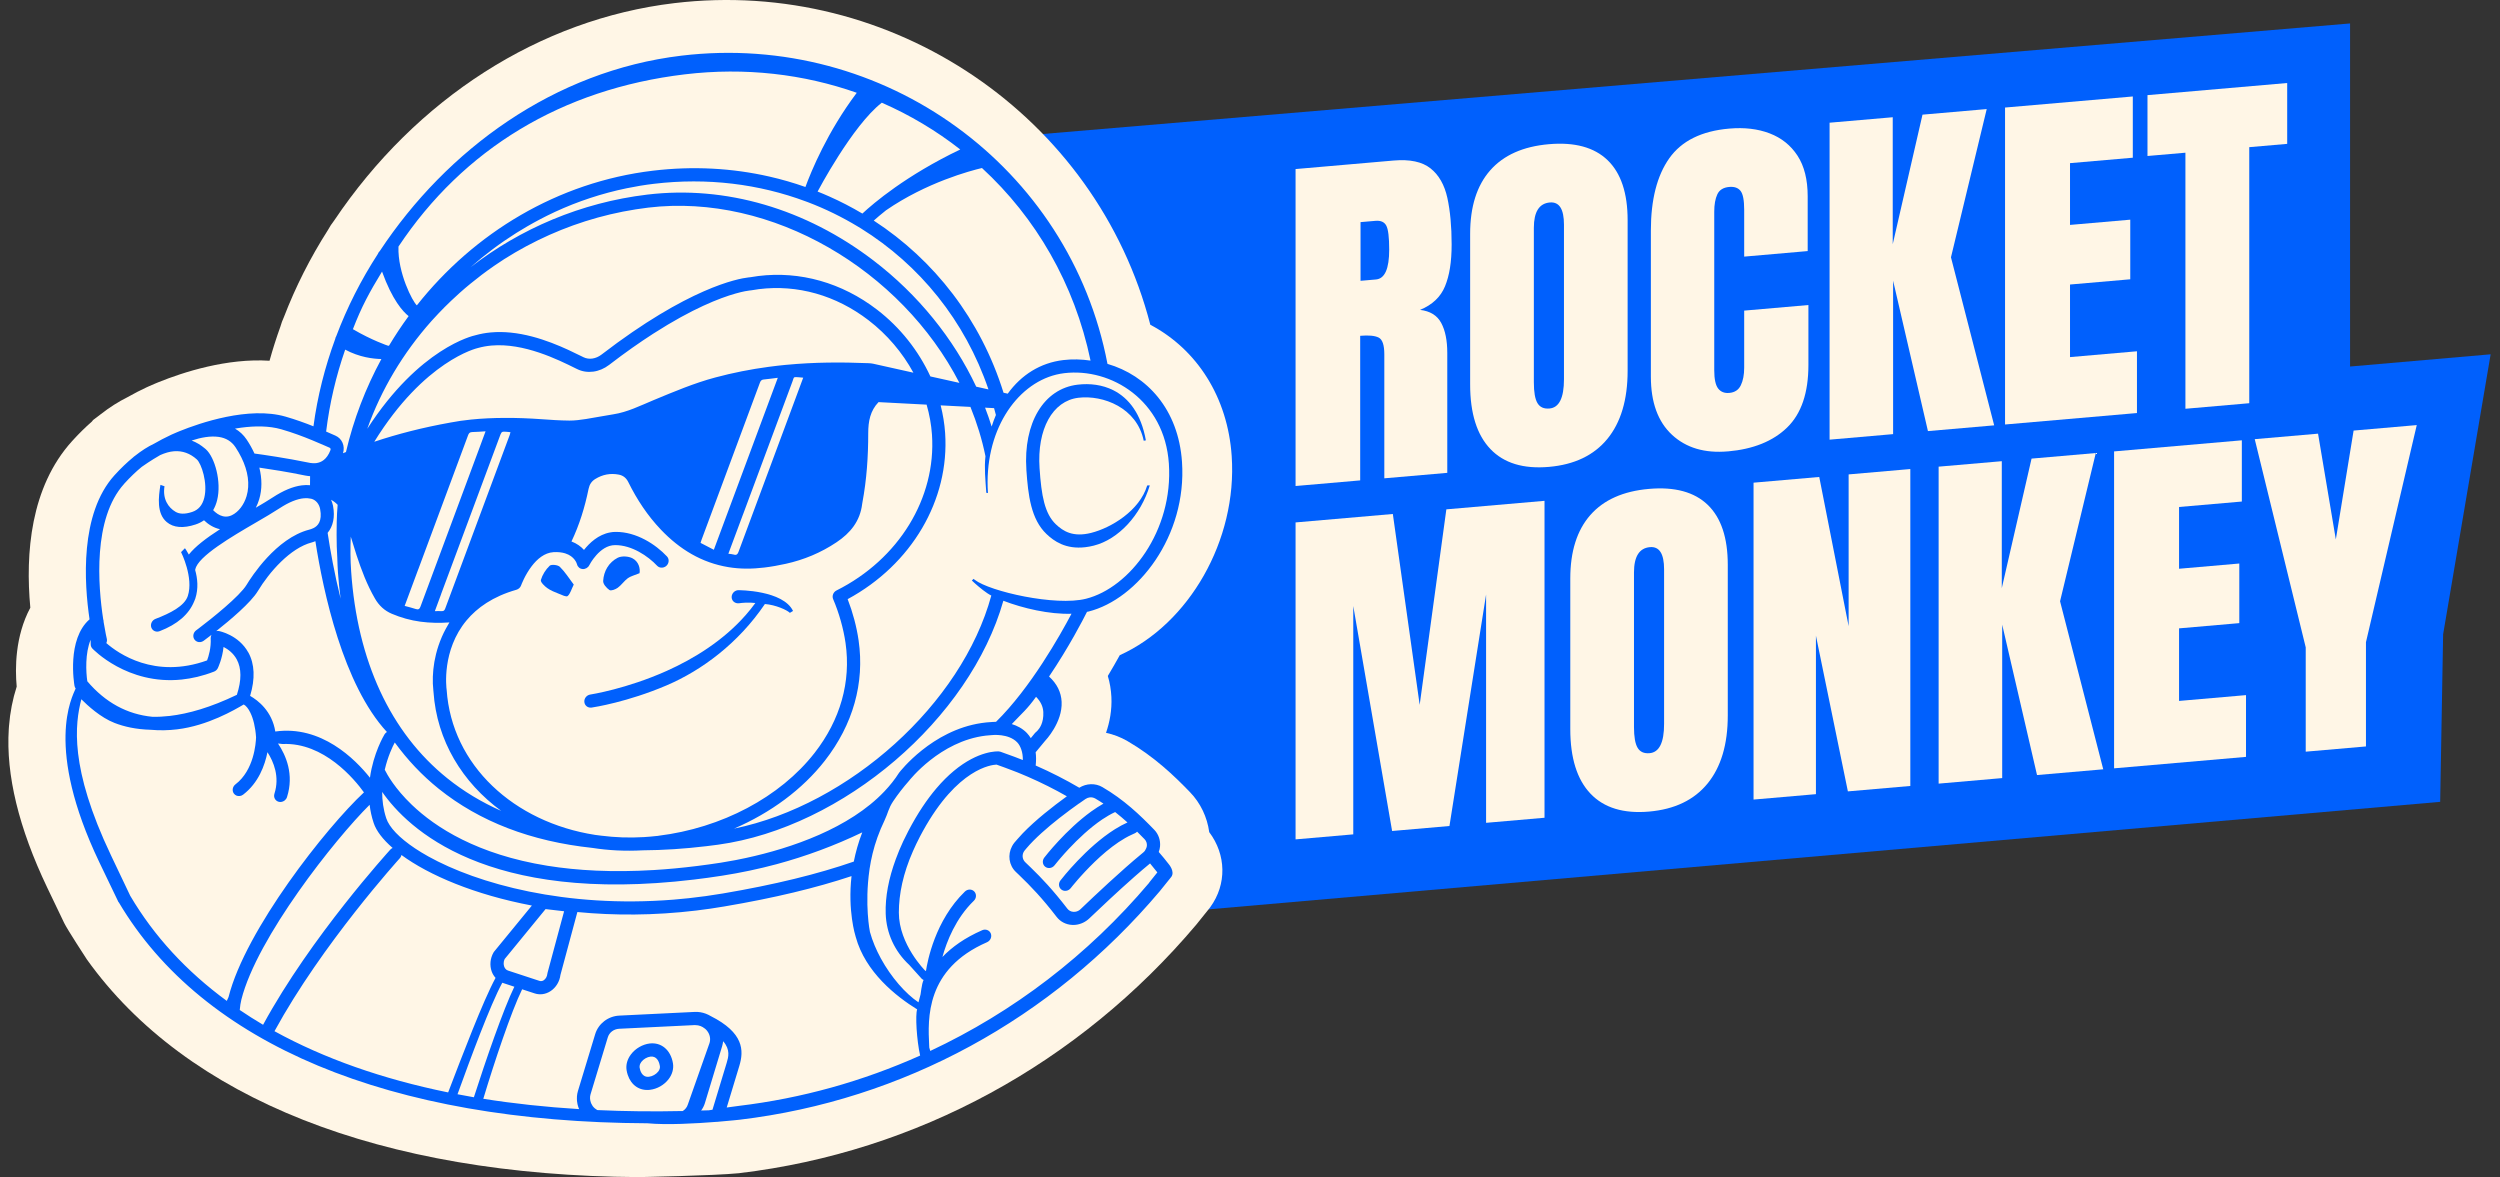
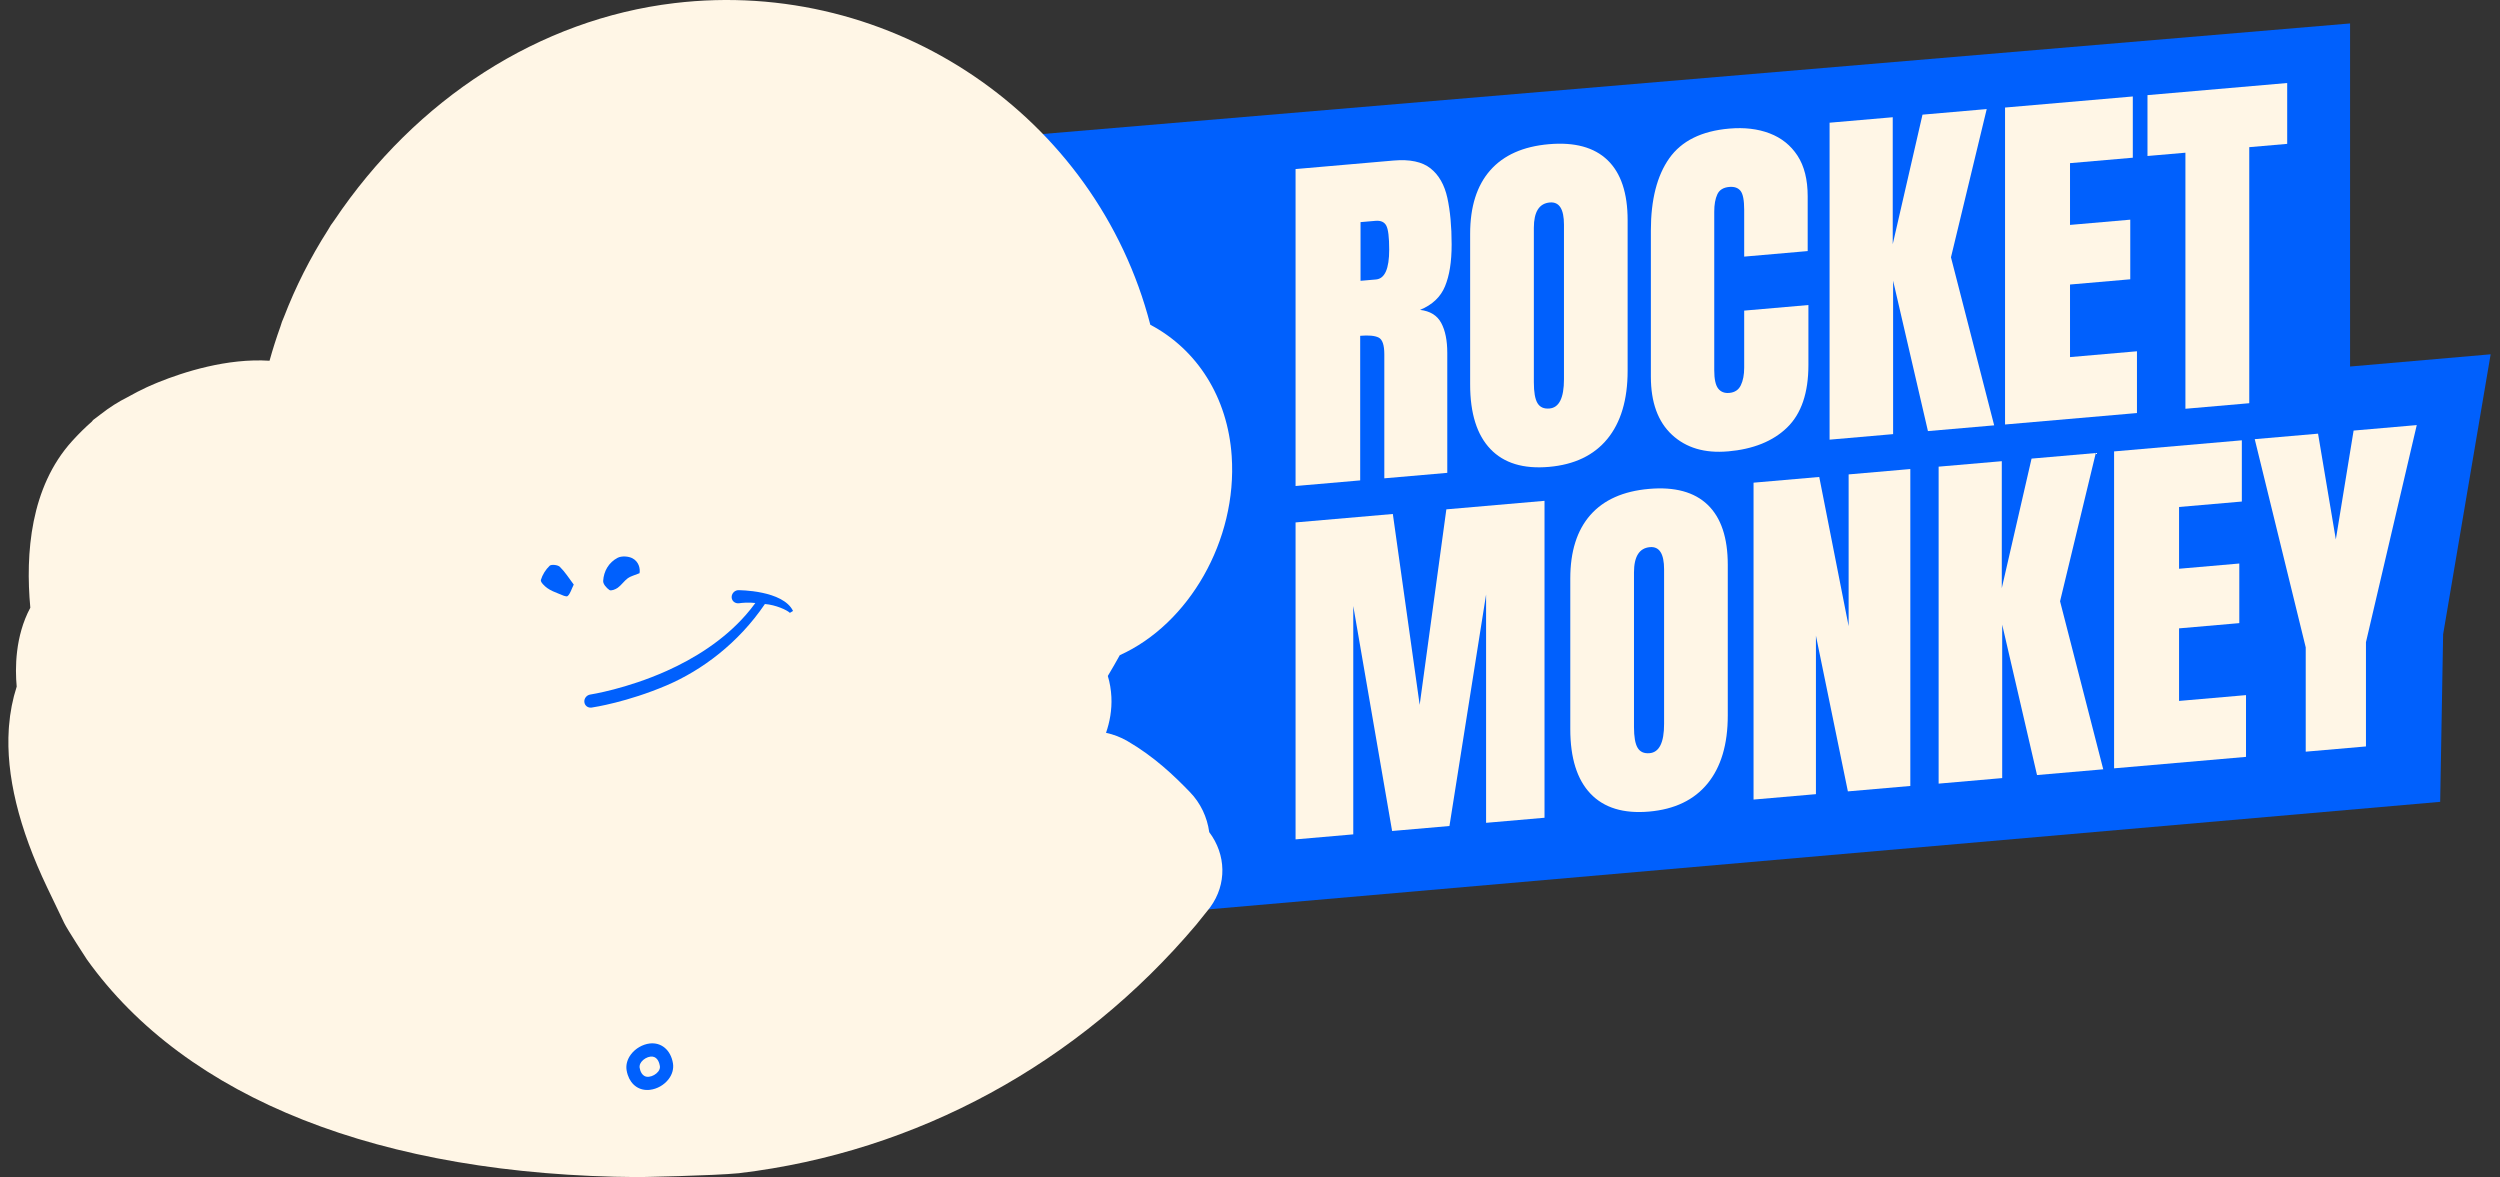
<svg xmlns="http://www.w3.org/2000/svg" fill="none" viewBox="0 0 172 81" height="81" width="172">
  <rect x="0" y="0" width="172" height="81" fill="#333333" stroke="none" />
  <path fill="#0060FD" d="M61.188 64.481L167.885 55.166L168.087 43.641L171.356 24.376L161.685 25.217V1.613L61.188 10.111V64.481Z" />
  <path fill="#FFF6E6" d="M89.135 33.435V11.631L95.876 11.045C97 10.948 97.849 11.128 98.424 11.587C98.998 12.044 99.382 12.722 99.579 13.618C99.773 14.514 99.873 15.578 99.873 16.808C99.873 18.038 99.72 18.96 99.417 19.697C99.114 20.433 98.541 20.975 97.7 21.32C98.391 21.401 98.875 21.698 99.154 22.216C99.434 22.732 99.573 23.421 99.573 24.28V32.532L95.241 32.908V24.372C95.241 23.737 95.111 23.353 94.848 23.223C94.585 23.092 94.163 23.054 93.581 23.103V33.051L89.137 33.437L89.135 33.435ZM93.605 19.32L94.666 19.228C95.274 19.175 95.577 18.492 95.577 17.179C95.577 16.329 95.511 15.776 95.377 15.524C95.243 15.271 94.993 15.161 94.628 15.194L93.605 15.282V19.32Z" />
  <path fill="#FFF6E6" d="M106.563 32.122C104.807 32.274 103.465 31.865 102.538 30.891C101.61 29.918 101.146 28.438 101.146 26.447V16.09C101.146 14.224 101.605 12.768 102.525 11.721C103.445 10.674 104.791 10.075 106.563 9.921C108.335 9.767 109.681 10.134 110.601 11.019C111.521 11.906 111.981 13.282 111.981 15.149V25.507C111.981 27.498 111.516 29.059 110.589 30.194C109.661 31.327 108.319 31.969 106.563 32.122ZM106.602 28.105C107.266 28.049 107.601 27.378 107.601 26.098V15.456C107.601 14.382 107.276 13.873 106.627 13.93C105.895 13.994 105.529 14.575 105.529 15.673V26.302C105.529 26.98 105.612 27.457 105.779 27.736C105.946 28.016 106.22 28.139 106.603 28.105H106.602Z" />
  <path fill="#FFF6E6" d="M118.873 31.055C117.282 31.193 116.004 30.813 115.035 29.915C114.065 29.017 113.58 27.683 113.58 25.915V15.855C113.58 13.741 114.002 12.085 114.847 10.889C115.692 9.694 117.068 9.012 118.974 8.847C120.015 8.757 120.941 8.865 121.752 9.176C122.564 9.486 123.203 9.997 123.67 10.713C124.136 11.427 124.369 12.36 124.369 13.508V17.274L120 17.655V14.434C120 13.781 119.918 13.348 119.751 13.135C119.583 12.922 119.326 12.832 118.976 12.861C118.568 12.896 118.292 13.067 118.151 13.372C118.01 13.677 117.94 14.073 117.94 14.562V25.476C117.94 26.078 118.03 26.497 118.208 26.729C118.386 26.96 118.643 27.063 118.976 27.033C119.35 27 119.615 26.826 119.769 26.506C119.923 26.187 120 25.785 120 25.298V21.37L124.419 20.986V25.113C124.419 27.028 123.932 28.46 122.959 29.408C121.986 30.356 120.625 30.905 118.876 31.057L118.873 31.055Z" />
  <path fill="#FFF6E6" d="M125.875 30.247V8.442L130.22 8.066V16.8L132.268 7.888L136.686 7.504L134.227 17.704L137.199 29.264L132.642 29.659L130.246 19.312V29.868L125.877 30.248L125.875 30.247Z" />
  <path fill="#FFF6E6" d="M137.947 29.203V7.399L146.737 6.637V10.85L142.417 11.224V15.474L146.562 15.114V19.215L142.417 19.575V24.568L147.023 24.168V28.417L137.947 29.205V29.203Z" />
  <path fill="#FFF6E6" d="M150.357 28.123V10.506L147.747 10.732V6.545L157.359 5.711V9.898L154.749 10.124V27.741L150.355 28.123H150.357Z" />
  <path fill="#FFF6E6" d="M89.135 57.747V35.943L95.827 35.362L97.674 48.495L99.509 35.043L106.263 34.457V56.261L102.243 56.61V40.901L99.722 56.829L95.777 57.172L93.105 41.694V57.404L89.135 57.749V57.747Z" />
  <path fill="#FFF6E6" d="M113.454 55.837C111.698 55.989 110.356 55.58 109.428 54.606C108.501 53.633 108.036 52.153 108.036 50.162V39.804C108.036 37.939 108.495 36.482 109.415 35.435C110.335 34.389 111.681 33.79 113.454 33.636C115.226 33.481 116.572 33.849 117.492 34.734C118.412 35.621 118.871 36.996 118.871 38.864V49.222C118.871 51.212 118.407 52.773 117.479 53.908C116.552 55.041 115.209 55.684 113.454 55.837ZM113.49 51.819C114.155 51.762 114.489 51.091 114.489 49.811V39.169C114.489 38.095 114.164 37.586 113.516 37.643C112.783 37.707 112.418 38.288 112.418 39.386V50.015C112.418 50.693 112.501 51.17 112.668 51.449C112.835 51.729 113.108 51.852 113.492 51.819H113.49Z" />
  <path fill="#FFF6E6" d="M120.644 55.012V33.208L125.164 32.815L127.186 43.083V32.639L131.43 32.27V54.074L127.134 54.447L124.936 43.734V54.638L120.643 55.01L120.644 55.012Z" />
  <path fill="#FFF6E6" d="M133.378 53.911V32.106L137.723 31.73V40.464L139.771 31.552L144.191 31.168L141.732 41.368L144.703 52.928L140.147 53.323L137.751 42.976V53.532L133.382 53.913L133.378 53.911Z" />
  <path fill="#FFF6E6" d="M145.449 52.861V31.057L154.238 30.293V34.506L149.919 34.88V39.13L154.064 38.77V42.871L149.919 43.231V48.224L154.525 47.824V52.073L145.449 52.861Z" />
  <path fill="#FFF6E6" d="M158.634 51.713V44.54L155.126 30.214L159.482 29.836L160.705 37.114L161.928 29.623L166.273 29.246L162.778 44.182V51.355L158.634 51.715V51.713Z" />
  <path fill="#FFF6E6" d="M50.862 80.715C49.077 80.891 43.933 80.985 43.933 80.985C26.177 80.878 12.82 75.584 5.977 66.009C5.977 66.009 4.633 63.954 4.416 63.502C4.033 62.709 3.645 61.895 3.252 61.074C1.287 56.959 0.404 53.308 0.604 50.164C0.604 50.164 0.615 49.997 0.619 49.956C0.694 49.003 0.872 48.096 1.149 47.238C1.035 46.008 1.03 43.78 2.086 41.81C1.741 38.082 2.093 33.518 4.953 30.356C5.393 29.867 5.853 29.414 6.323 29.002L6.403 28.899L6.908 28.516C7.524 28.034 8.148 27.634 8.771 27.327C9.219 27.074 9.669 26.841 10.109 26.637L10.119 26.633L10.253 26.573C10.306 26.549 10.449 26.484 10.642 26.404L10.894 26.299C12.611 25.605 15.61 24.631 18.544 24.819C18.763 24.031 19.012 23.247 19.292 22.47C19.354 22.246 19.435 22.029 19.532 21.818C20.331 19.737 21.349 17.726 22.559 15.831C22.684 15.6 22.829 15.379 22.99 15.174C28.634 6.768 37.148 1.319 46.389 0.216C61.424 -1.582 75.441 8.035 79.142 22.343C82.378 24.053 84.468 27.353 84.741 31.377C85.136 37.18 81.786 42.937 77.041 45.077C76.808 45.499 76.53 45.984 76.218 46.507C76.358 46.97 76.44 47.455 76.464 47.956C76.507 48.854 76.347 49.686 76.095 50.419C76.608 50.527 77.103 50.717 77.566 50.985C79.406 52.055 80.778 53.365 81.876 54.505C82.598 55.254 83.055 56.217 83.195 57.251C84.367 58.804 84.409 60.835 83.274 62.402L83.154 62.558L82.297 63.625C74.22 73.186 63.064 79.255 50.886 80.71M73.912 38.55C73.912 38.55 73.897 38.554 73.891 38.556C73.899 38.556 73.904 38.552 73.912 38.55Z" />
-   <path fill="#0060FD" d="M70.614 32.319C70.734 34.069 70.928 35.726 72.003 36.745C72.51 37.226 73.318 37.808 74.673 37.647C74.857 37.625 75.051 37.59 75.255 37.538C76.941 37.114 78.489 35.449 79.106 33.394L78.928 33.399C78.405 35.14 76.445 36.315 75.077 36.661C73.817 36.98 73.141 36.543 72.647 36.075C71.874 35.342 71.648 34.104 71.522 32.215C71.34 29.528 72.414 27.579 74.195 27.366C75.885 27.164 78.225 28.044 78.688 30.323L78.836 30.296C78.509 28.466 77.661 27.385 76.596 26.848C75.847 26.472 74.993 26.364 74.135 26.466C71.812 26.744 70.396 29.098 70.616 32.323L70.614 32.319Z" />
  <path fill="#0060FD" d="M44.716 74.98C45.212 74.921 45.691 74.648 45.998 74.249C46.251 73.921 46.358 73.535 46.301 73.166C46.227 72.698 46.022 72.327 45.733 72.086C45.454 71.855 45.098 71.745 44.698 71.792C44.213 71.851 43.723 72.132 43.418 72.531C43.161 72.865 43.05 73.254 43.109 73.627C43.128 73.744 43.155 73.853 43.19 73.957C43.423 74.663 44.005 75.065 44.718 74.98H44.716ZM44.004 73.357C44.011 73.237 44.07 73.131 44.125 73.059C44.273 72.865 44.523 72.722 44.757 72.694C44.81 72.688 44.856 72.69 44.902 72.696C45.263 72.745 45.372 73.159 45.401 73.351C45.419 73.473 45.381 73.597 45.287 73.721C45.14 73.91 44.892 74.051 44.654 74.08C44.167 74.139 44.037 73.653 44.004 73.441C44 73.414 44.002 73.386 44.004 73.359V73.357Z" />
  <path fill="#0060FD" d="M52.623 41.556C53.374 41.617 54.136 41.964 54.344 42.164L54.561 42.034C53.876 40.611 50.846 40.596 50.754 40.607C50.504 40.64 50.319 40.868 50.339 41.117C50.359 41.365 50.581 41.527 50.827 41.507C51.055 41.472 51.503 41.431 51.968 41.487C51.766 41.766 51.553 42.032 51.328 42.289C49.777 44.069 47.74 45.321 45.871 46.157C43.096 47.4 40.657 47.776 40.613 47.784C40.363 47.821 40.179 48.05 40.203 48.298C40.227 48.542 40.44 48.711 40.686 48.682C40.69 48.682 40.694 48.682 40.699 48.682C40.877 48.656 43.167 48.303 45.858 47.156C48.291 46.118 50.798 44.252 52.623 41.56V41.556Z" />
  <path fill="#0060FD" d="M41.933 40.595C42.039 40.667 42.346 40.553 42.502 40.437C42.755 40.253 42.939 39.971 43.191 39.783C43.38 39.644 43.63 39.589 44.001 39.436C44.059 39.102 43.942 38.634 43.508 38.408C43.235 38.266 42.765 38.235 42.491 38.378C41.883 38.696 41.536 39.295 41.498 39.967C41.485 40.184 41.729 40.455 41.931 40.595H41.933Z" />
  <path fill="#0060FD" d="M37.812 38.929C37.54 39.185 37.318 39.546 37.213 39.899C37.171 40.044 37.454 40.318 37.647 40.457C37.887 40.632 38.181 40.742 38.462 40.856C38.657 40.935 38.963 41.087 39.053 41.008C39.235 40.852 39.305 40.56 39.474 40.219C39.153 39.794 38.879 39.352 38.517 38.997C38.377 38.861 37.931 38.814 37.812 38.926V38.929Z" />
-   <path fill="#0060FD" d="M79.722 58.614C79.767 58.491 79.8 58.365 79.811 58.234C79.849 57.808 79.704 57.391 79.416 57.092C78.433 56.073 77.319 55.01 75.844 54.152C75.359 53.869 74.744 53.891 74.255 54.196C73.313 53.643 72.312 53.131 71.255 52.668C71.29 52.339 71.29 52.034 71.253 51.755C71.462 51.505 71.671 51.254 71.881 50.997C71.93 50.945 73.106 49.708 73.04 48.288C73.008 47.621 72.716 47.037 72.175 46.545C73.546 44.514 74.518 42.63 74.786 42.094C74.821 42.086 74.86 42.083 74.893 42.074C78.277 41.221 81.669 36.884 81.322 31.784C81.076 28.148 78.898 25.819 76.195 25.035C73.613 11.5 60.838 2.162 46.887 3.829C38.12 4.878 30.742 10.297 26.131 17.27C26.067 17.325 26.025 17.397 25.995 17.474C24.844 19.248 23.881 21.143 23.134 23.129C23.094 23.189 23.072 23.255 23.062 23.323C22.354 25.253 21.841 27.262 21.566 29.33C20.996 29.104 20.341 28.864 19.645 28.664C17.112 27.935 13.733 29.108 12.369 29.659C12.291 29.69 12.22 29.72 12.156 29.747C12.011 29.808 11.902 29.855 11.834 29.887C11.807 29.9 11.788 29.907 11.775 29.914C11.772 29.916 11.764 29.92 11.763 29.92C11.342 30.114 10.949 30.326 10.6 30.526C10.17 30.728 9.73 31.011 9.278 31.369C9.239 31.396 9.21 31.418 9.201 31.426C9.19 31.433 9.184 31.446 9.175 31.453C8.749 31.802 8.316 32.214 7.873 32.702C5.478 35.35 5.792 40.121 6.161 42.61C4.584 43.98 5.102 47.05 5.126 47.188C5.137 47.254 5.166 47.315 5.205 47.368C4.968 47.945 3.043 51.381 6.826 59.307C7.256 60.207 7.68 61.096 8.101 61.96C8.101 61.96 8.101 61.964 8.103 61.966C8.103 61.966 8.103 61.968 8.104 61.97C8.121 62.003 8.137 62.038 8.154 62.071H8.167C13.959 71.865 26.827 77.205 44.543 77.282C45.882 77.409 47.877 77.297 49.272 77.185C49.307 77.185 49.342 77.183 49.379 77.181C49.39 77.181 49.399 77.181 49.41 77.179C49.417 77.179 49.423 77.174 49.43 77.174C50.293 77.102 50.892 77.036 50.892 77.036C62.096 75.697 72.356 70.118 79.792 61.316L80.588 60.326C80.852 59.961 80.406 59.448 80.406 59.448C80.189 59.167 79.963 58.89 79.722 58.616V58.614ZM74.233 55.285C74.391 55.173 74.533 55.076 74.652 54.993C74.663 54.986 74.676 54.976 74.687 54.969C74.775 54.908 74.873 54.874 74.972 54.861C75.104 54.844 75.238 54.872 75.359 54.941C75.552 55.053 75.736 55.169 75.917 55.289C75.776 55.369 75.635 55.454 75.495 55.544C75.352 55.636 75.212 55.733 75.073 55.832C73.335 57.09 71.921 58.905 71.846 59.004C71.69 59.208 71.721 59.49 71.916 59.636C72.008 59.705 72.12 59.731 72.23 59.718C72.353 59.703 72.47 59.639 72.553 59.533C72.558 59.527 72.658 59.399 72.83 59.193C72.874 59.142 72.922 59.085 72.974 59.024C73.13 58.842 73.326 58.622 73.552 58.381C73.703 58.221 73.866 58.053 74.04 57.88C74.215 57.707 74.4 57.531 74.595 57.356C74.983 57.008 75.403 56.666 75.837 56.374C75.982 56.277 76.127 56.187 76.274 56.102C76.422 56.016 76.573 55.939 76.722 55.869C77.019 56.102 77.3 56.341 77.57 56.585C77.429 56.648 77.289 56.717 77.148 56.793C76.999 56.873 76.85 56.96 76.703 57.052C74.737 58.289 73.041 60.466 72.959 60.574C72.803 60.778 72.834 61.061 73.029 61.206C73.121 61.276 73.233 61.301 73.343 61.288C73.466 61.274 73.583 61.209 73.666 61.103C73.671 61.096 73.853 60.862 74.158 60.513C74.219 60.444 74.285 60.368 74.355 60.291C74.707 59.9 75.172 59.413 75.697 58.938C76.224 58.464 76.812 58.001 77.409 57.66C77.563 57.571 77.717 57.492 77.873 57.423C77.938 57.393 78.002 57.36 78.066 57.334C78.132 57.309 78.185 57.267 78.233 57.219C78.408 57.391 78.578 57.566 78.746 57.737C78.865 57.86 78.922 58.025 78.905 58.199C78.9 58.262 78.876 58.317 78.852 58.374C78.812 58.475 78.755 58.57 78.665 58.642C78.624 58.675 78.578 58.715 78.536 58.75C77.177 59.867 75.335 61.599 74.338 62.554C74.239 62.647 74.12 62.708 73.991 62.728C73.949 62.735 73.905 62.737 73.861 62.735C73.688 62.728 73.535 62.649 73.433 62.515C72.437 61.222 71.664 60.41 70.928 59.696C70.797 59.569 70.669 59.444 70.54 59.323C70.318 59.112 70.294 58.769 70.487 58.524C70.527 58.475 70.572 58.423 70.614 58.372C71.198 57.678 72.068 56.925 72.885 56.282C73.376 55.897 73.85 55.551 74.23 55.283L74.233 55.285ZM71.637 49.871C71.477 50.236 71.242 50.393 71.218 50.418C71.119 50.541 71.018 50.663 70.919 50.784C70.84 50.659 70.753 50.539 70.65 50.431C70.346 50.115 69.973 49.928 69.611 49.816C70.335 49.047 70.662 48.804 71.28 47.941C71.591 48.255 71.76 48.6 71.78 48.991C71.798 49.368 71.73 49.656 71.637 49.871ZM68.528 49.66C68.392 49.66 68.291 49.669 68.246 49.673C68.232 49.673 68.223 49.675 68.221 49.676C67.984 49.687 67.751 49.711 67.523 49.746C64.115 50.253 61.931 53.068 61.854 53.169C61.564 53.628 61.222 54.053 60.842 54.453C58.444 56.98 54.457 58.352 51.324 59.028C51.085 59.077 50.848 59.129 50.607 59.175C50.255 59.242 49.911 59.303 49.592 59.353C49.03 59.439 48.483 59.516 47.946 59.582C46.909 59.711 45.919 59.803 44.975 59.859C42.143 60.03 39.723 59.896 37.658 59.564C32.843 58.789 29.969 56.936 28.335 55.371C27.167 54.253 26.631 53.283 26.471 52.958C26.68 52.042 27.016 51.351 27.16 51.083C28.032 52.279 29.038 53.346 30.182 54.266C33.003 56.532 36.546 57.889 40.762 58.337C41.871 58.51 43.03 58.569 44.22 58.502C45.621 58.493 47.083 58.4 48.609 58.216C48.872 58.185 49.138 58.15 49.403 58.115C58.008 56.934 66.735 49.443 69.031 41.333C70.393 41.855 72.195 42.276 73.719 42.226C72.948 43.688 70.902 47.329 68.526 49.663L68.528 49.66ZM29.457 58.916C29.134 58.736 28.834 58.554 28.561 58.372C27.466 57.643 26.777 56.914 26.574 56.297C26.368 55.676 26.293 55.065 26.294 54.484C28.048 57.008 33.471 62.221 47.737 60.515C48.053 60.477 48.374 60.436 48.697 60.392C49.023 60.348 49.351 60.298 49.685 60.247C50.958 60.049 52.207 59.784 53.43 59.456C55.468 58.906 57.435 58.174 59.323 57.267C59.055 57.964 58.868 58.638 58.741 59.277C56.258 60.137 53.316 60.862 49.728 61.472C48.938 61.606 48.161 61.712 47.397 61.795C47.039 61.834 46.683 61.867 46.33 61.896C38.928 62.489 32.852 60.807 29.455 58.916H29.457ZM38.81 62.695L38.266 64.717L37.673 66.919C37.666 66.943 37.662 66.969 37.658 66.994C37.64 67.181 37.548 67.347 37.412 67.439C37.379 67.461 37.335 67.483 37.286 67.494C37.26 67.499 37.234 67.503 37.205 67.501C37.177 67.501 37.146 67.496 37.115 67.484L36.85 67.398L35.996 67.117L35.319 66.895L34.944 66.772C34.788 66.721 34.715 66.577 34.687 66.496C34.661 66.423 34.65 66.344 34.652 66.267C34.654 66.17 34.676 66.07 34.72 65.982L35.008 65.632L37.535 62.546L37.758 62.572L38.388 62.645L38.81 62.695ZM17.081 44.887C16.42 43.686 15.109 43.423 15.054 43.414C15.024 43.409 14.993 43.407 14.964 43.409C14.934 43.41 14.903 43.416 14.874 43.421C15.825 42.67 17.257 41.464 17.737 40.67C18.524 39.363 19.972 37.701 21.454 37.319C21.542 37.297 21.617 37.264 21.698 37.233C22.24 40.707 23.606 47.1 26.62 50.361C26.557 50.4 26.5 50.45 26.46 50.516C26.412 50.593 25.687 51.816 25.453 53.507C24.423 52.214 22.093 49.886 18.941 50.328C18.715 48.925 17.75 48.185 17.208 47.877C17.564 46.692 17.524 45.686 17.083 44.883L17.081 44.887ZM22.914 34.808C22.884 34.658 22.838 34.517 22.778 34.384C22.952 34.48 23.101 34.595 23.23 34.73C23.196 35.119 23.176 35.51 23.167 35.905C23.162 36.107 23.16 36.309 23.16 36.513C23.16 36.612 23.158 36.711 23.158 36.812C23.158 37.343 23.171 37.873 23.207 38.41C23.207 38.413 23.207 38.417 23.207 38.421C23.207 38.421 23.207 38.424 23.207 38.426C23.215 38.749 23.23 39.073 23.252 39.396C23.294 40.008 23.358 40.602 23.435 41.19C23.004 39.456 22.719 37.84 22.541 36.661C22.917 36.206 23.057 35.571 22.914 34.814V34.808ZM67.773 28.047L68.392 28.08C68.434 28.238 68.478 28.394 68.518 28.552C68.41 28.807 68.313 29.071 68.226 29.347C68.092 28.91 67.938 28.478 67.773 28.047ZM68.002 26.791L67.163 26.603C65.609 23.297 63.167 20.269 60.098 17.924C55.432 14.356 49.906 12.745 44.536 13.388C39.965 13.935 35.794 15.739 32.373 18.387C32.862 17.955 33.368 17.544 33.888 17.153C34.417 16.754 34.964 16.38 35.526 16.025C35.769 15.873 36.015 15.724 36.263 15.581C36.86 15.234 37.473 14.912 38.101 14.618C38.129 14.606 38.156 14.591 38.184 14.578C39.747 13.856 41.399 13.307 43.122 12.951C43.735 12.824 44.358 12.721 44.988 12.646C48.675 12.205 52.231 12.663 55.434 13.856L55.59 13.913C56.791 14.37 57.938 14.932 59.026 15.59L59.233 15.715C63.259 18.218 66.394 22.052 68.006 26.791H68.002ZM33.954 18.317C34.92 17.65 35.941 17.054 37.008 16.532C39.096 15.509 41.363 14.776 43.752 14.402C44.033 14.358 44.314 14.319 44.599 14.284C53.12 13.265 62.019 18.593 66.008 26.342L64.01 25.898C63.194 24.13 61.935 22.528 60.339 21.303C57.922 19.448 55.042 18.635 52.176 18.989C51.985 19.013 51.794 19.043 51.603 19.076C51.577 19.076 51.54 19.081 51.491 19.087C50.756 19.171 47.355 19.805 41.381 24.398C41.188 24.546 40.973 24.636 40.758 24.668C40.544 24.699 40.331 24.668 40.141 24.576L40.031 24.521C38.984 24.003 37.133 23.086 35.148 22.884C34.691 22.838 34.226 22.829 33.761 22.872C33.409 22.904 33.056 22.967 32.707 23.066C32.544 23.101 28.866 23.929 25.268 29.501C26.232 26.789 27.742 24.276 29.674 22.1C29.714 22.054 29.758 22.008 29.8 21.962C30.054 21.683 30.313 21.41 30.579 21.142C30.73 20.989 30.882 20.84 31.038 20.694C31.236 20.504 31.437 20.321 31.642 20.137C31.879 19.926 32.122 19.718 32.37 19.516C32.88 19.098 33.407 18.697 33.954 18.321V18.317ZM57.32 41.219C57.72 42.151 58.032 43.252 58.174 44.242C58.556 46.909 57.819 49.522 56.043 51.801C53.672 54.842 49.651 56.971 45.28 57.503V57.513C45.267 57.513 45.256 57.509 45.243 57.509C44.927 57.547 44.615 57.571 44.303 57.592C43.295 57.654 42.31 57.615 41.361 57.494C41.221 57.476 41.082 57.463 40.944 57.441C35.356 56.569 31.082 52.651 30.73 47.462C30.707 47.309 30.384 44.738 32.1 42.681C32.823 41.815 33.905 41.039 35.53 40.575C35.679 40.533 35.802 40.417 35.853 40.272C35.857 40.259 36.11 39.567 36.584 38.948C36.953 38.467 37.456 38.028 38.081 37.989C38.411 37.969 38.676 38.006 38.887 38.072C39.53 38.274 39.682 38.759 39.699 38.825C39.743 39.007 39.897 39.137 40.084 39.15C40.132 39.154 40.178 39.15 40.224 39.139C40.246 39.133 40.264 39.122 40.286 39.113C40.309 39.104 40.332 39.098 40.353 39.087C40.433 39.041 40.501 38.972 40.544 38.885C40.551 38.871 41.245 37.51 42.308 37.504C43.458 37.492 44.589 38.261 45.21 38.924C45.298 39.018 45.419 39.06 45.542 39.054C45.597 39.053 45.653 39.041 45.704 39.019C45.755 38.999 45.807 38.968 45.851 38.926C46.038 38.749 46.055 38.463 45.889 38.285C45.116 37.459 43.779 36.579 42.347 36.595C42.222 36.595 42.101 36.608 41.983 36.63C41.166 36.775 40.555 37.356 40.178 37.835C39.976 37.607 39.691 37.394 39.317 37.253C39.864 36.109 40.237 34.895 40.494 33.635C40.556 33.332 40.703 33.11 40.951 32.957C41.206 32.799 41.469 32.695 41.741 32.645C42.013 32.596 42.29 32.599 42.575 32.654C42.874 32.713 43.085 32.882 43.228 33.17C43.825 34.377 44.556 35.482 45.473 36.443C46.76 37.793 48.275 38.718 50.121 39.021C50.945 39.157 51.766 39.146 52.587 39.047C53.079 38.988 53.57 38.898 54.062 38.79C55.301 38.516 56.468 38.035 57.551 37.31C58.502 36.674 59.174 35.864 59.318 34.667C59.321 34.639 59.327 34.612 59.332 34.583C59.628 32.998 59.736 31.402 59.734 29.804C59.734 28.989 59.872 28.26 60.443 27.666L63.751 27.839C63.946 28.517 64.072 29.207 64.12 29.901C64.416 34.267 61.839 38.474 57.553 40.623C57.329 40.735 57.226 41.001 57.321 41.223L57.32 41.219ZM51.133 35.359C52.264 32.318 53.393 29.277 54.525 26.236C54.58 26.085 54.593 26.01 54.627 25.975C54.64 25.964 54.653 25.957 54.673 25.951C54.721 25.94 54.798 25.948 54.941 25.955C55.041 25.96 55.138 25.971 55.261 25.984C55.081 26.469 54.91 26.932 54.738 27.395C53.428 30.913 52.119 34.432 50.815 37.953C50.765 38.087 50.712 38.166 50.613 38.173C50.58 38.175 50.541 38.171 50.495 38.156C50.382 38.123 50.26 38.118 50.111 38.097C50.459 37.163 50.795 36.261 51.131 35.359H51.133ZM49.111 37.824C48.795 37.66 48.501 37.508 48.198 37.35C48.224 37.267 48.24 37.207 48.262 37.15C49.603 33.543 50.943 29.936 52.282 26.328C52.334 26.19 52.4 26.122 52.543 26.109C52.697 26.095 52.852 26.076 53.011 26.056C53.171 26.036 53.336 26.014 53.513 25.992C52.038 29.958 50.582 33.874 49.112 37.824H49.111ZM54.117 25.097C53.704 25.136 53.292 25.184 52.881 25.239C51.649 25.404 50.425 25.645 49.212 25.97C47.757 26.359 46.367 26.948 44.971 27.527C44.06 27.905 43.17 28.357 42.189 28.506C41.566 28.599 40.948 28.732 40.323 28.827C40.132 28.857 39.941 28.884 39.748 28.904C39.557 28.924 39.365 28.937 39.174 28.936C38.527 28.93 37.883 28.886 37.24 28.84C36.401 28.779 35.559 28.748 34.746 28.752C33.932 28.754 33.145 28.79 32.406 28.866C31.916 28.915 31.448 28.983 31.009 29.068C29.022 29.424 27.341 29.865 25.751 30.392C29.202 24.807 32.81 23.959 32.876 23.944C33.031 23.9 33.189 23.865 33.345 23.836C33.503 23.808 33.66 23.788 33.82 23.773C36.048 23.582 38.388 24.741 39.59 25.336L39.703 25.391C40.046 25.562 40.43 25.619 40.812 25.569C41.003 25.545 41.192 25.492 41.377 25.415C41.561 25.338 41.741 25.233 41.908 25.105C43.008 24.258 44.018 23.553 44.934 22.963C44.947 22.954 44.964 22.943 44.977 22.936C47.658 21.215 49.54 20.497 50.604 20.196C51.136 20.045 51.469 19.996 51.581 19.985C51.608 19.981 51.623 19.981 51.625 19.981C51.645 19.981 51.665 19.979 51.685 19.974C51.862 19.942 52.038 19.915 52.214 19.893C54.859 19.564 57.516 20.313 59.757 22.034C61.04 23.02 62.091 24.264 62.842 25.641L60.089 25.027L60.076 25.024H60.074C60.03 25.013 59.981 25.005 59.927 25C59.874 24.994 59.815 24.991 59.749 24.987C57.872 24.91 55.995 24.919 54.113 25.099L54.117 25.097ZM28.783 39.155C29.923 36.089 31.066 33.02 32.202 29.951C32.246 29.832 32.298 29.765 32.388 29.74C32.417 29.731 32.452 29.727 32.493 29.725C32.786 29.721 33.08 29.694 33.407 29.674C33.275 30.032 33.157 30.357 33.036 30.68C31.668 34.358 30.3 38.037 28.935 41.717C28.884 41.855 28.831 41.925 28.732 41.925C28.698 41.925 28.66 41.917 28.614 41.903C28.368 41.822 28.116 41.761 27.841 41.686C28.166 40.814 28.473 39.984 28.781 39.154L28.783 39.155ZM30.346 40.878C31.688 37.266 33.032 33.653 34.377 30.043C34.478 29.771 34.504 29.701 34.661 29.698C34.715 29.698 34.781 29.701 34.871 29.709C34.95 29.714 35.027 29.725 35.12 29.734C35.1 29.808 35.091 29.861 35.073 29.913C33.593 33.896 32.109 37.879 30.632 41.864C30.594 41.967 30.546 42.024 30.469 42.04C30.443 42.046 30.414 42.048 30.381 42.046C30.236 42.037 30.089 42.046 29.918 42.046C30.068 41.636 30.208 41.258 30.348 40.882L30.346 40.878ZM25.795 41.177C26.074 41.662 26.451 42.013 26.957 42.228C27.589 42.496 28.243 42.679 28.924 42.771C29.593 42.861 30.258 42.87 30.921 42.823C30.906 42.847 30.895 42.869 30.88 42.892C30.807 43.014 30.737 43.135 30.673 43.256C30.57 43.445 30.478 43.635 30.395 43.825C30.395 43.829 30.392 43.831 30.392 43.835C30.311 44.022 30.239 44.209 30.177 44.395C30.173 44.404 30.171 44.411 30.168 44.42C30.107 44.602 30.054 44.78 30.01 44.959C30.006 44.975 30.002 44.992 29.997 45.008C29.955 45.177 29.92 45.344 29.89 45.51C29.885 45.539 29.881 45.568 29.876 45.598C29.85 45.748 29.83 45.897 29.815 46.044C29.809 46.093 29.808 46.141 29.804 46.189C29.793 46.312 29.784 46.437 29.78 46.554C29.778 46.633 29.78 46.709 29.78 46.784C29.78 46.868 29.778 46.957 29.78 47.037C29.786 47.19 29.797 47.337 29.813 47.474C29.813 47.478 29.813 47.482 29.813 47.484C29.819 47.553 29.824 47.596 29.824 47.597C30.052 50.962 31.813 53.834 34.485 55.79C33.128 55.189 31.888 54.442 30.772 53.544C26.864 50.404 24.576 45.471 24.157 39.282C24.104 38.498 24.1 37.71 24.133 36.92C24.258 37.341 24.388 37.761 24.524 38.176C24.864 39.216 25.251 40.235 25.795 41.177ZM80.418 31.892C80.733 36.518 77.725 40.437 74.716 41.194C72.625 41.723 68.107 40.694 67.069 39.895C67.04 39.872 67.001 39.848 66.978 39.826L66.864 39.941C66.911 39.985 66.983 40.051 67.067 40.129C67.367 40.397 67.852 40.804 68.202 40.975C66.171 48.439 58.42 55.384 50.501 57.009C53.02 55.924 55.209 54.312 56.75 52.336C58.69 49.849 59.494 46.99 59.073 44.07C58.939 43.129 58.673 42.134 58.319 41.221C62.717 38.841 65.338 34.401 65.025 29.791C64.981 29.152 64.877 28.515 64.717 27.889L66.766 27.995C67.211 29.092 67.563 30.225 67.8 31.389C67.71 32.179 67.797 33.02 67.857 33.903L67.971 33.921C67.685 29.705 69.885 26.458 72.667 25.775C72.85 25.731 73.034 25.696 73.222 25.674C76.454 25.288 80.125 27.554 80.418 31.892ZM67.561 11.561C71.257 14.964 73.925 19.511 75.029 24.809C74.406 24.717 73.776 24.699 73.161 24.772C71.576 24.961 70.269 25.788 69.332 27.084L69.043 27.02C67.475 21.983 64.276 17.884 60.115 15.177C60.32 14.993 60.601 14.752 60.954 14.472C63.734 12.552 66.774 11.744 67.563 11.559L67.561 11.561ZM60.666 7.065C62.603 7.912 64.418 8.993 66.065 10.284C62.324 12.077 60.087 13.989 59.332 14.694C58.596 14.258 57.834 13.862 57.046 13.513C56.783 13.395 56.519 13.285 56.251 13.179C56.251 13.179 58.633 8.648 60.666 7.067V7.065ZM27.415 16.964C31.877 10.253 38.657 6.127 47.113 5.115C51.276 4.617 55.298 5.1 58.945 6.384C56.919 9.078 55.81 11.783 55.413 12.865C54.605 12.58 53.777 12.339 52.931 12.147C50.392 11.568 47.695 11.412 44.925 11.743C38.364 12.527 32.621 16.025 28.68 21.008C28.395 20.772 27.352 18.758 27.415 16.978C27.415 16.973 27.415 16.967 27.415 16.962V16.964ZM26.284 18.684C26.987 20.64 27.725 21.445 28.113 21.749C27.63 22.407 27.18 23.088 26.761 23.788C26.737 23.788 26.715 23.779 26.691 23.782H26.688C26.684 23.784 25.586 23.415 24.285 22.651C24.284 22.651 24.282 22.649 24.28 22.647C24.882 21.086 25.417 20.11 26.284 18.684ZM23.747 24.054C24.723 24.581 25.674 24.691 26.239 24.702C25.154 26.701 24.326 28.851 23.802 31.101C23.735 31.126 23.667 31.154 23.599 31.181C23.753 30.684 23.536 30.17 23.072 29.969L22.809 29.854C22.699 29.806 22.572 29.751 22.438 29.692C22.675 27.756 23.117 25.869 23.749 24.054H23.747ZM16.574 29.426C17.533 29.297 18.51 29.292 19.356 29.536C20.13 29.758 20.862 30.035 21.466 30.283C21.799 30.419 22.089 30.546 22.333 30.652C22.357 30.664 22.387 30.676 22.41 30.686L22.678 30.803C22.737 30.829 22.761 30.897 22.737 30.965C22.612 31.297 22.449 31.51 22.274 31.648C22.111 31.776 21.938 31.835 21.777 31.859C21.615 31.883 21.468 31.868 21.356 31.852C21.307 31.844 21.265 31.835 21.231 31.828C19.698 31.512 18.097 31.282 17.507 31.203C17.358 30.88 17.182 30.557 16.967 30.238C16.752 29.918 16.482 29.67 16.168 29.488C16.304 29.466 16.44 29.444 16.578 29.426H16.574ZM17.845 32.173C18.598 32.282 19.823 32.472 21 32.717C21.116 32.741 21.226 32.752 21.334 32.761C21.334 32.968 21.325 33.174 21.329 33.382C21.143 33.363 20.952 33.369 20.752 33.394C20.153 33.473 19.491 33.747 18.767 34.221C18.436 34.438 18.034 34.678 17.601 34.931C17.693 34.748 17.771 34.555 17.832 34.353C18.036 33.672 18.032 32.932 17.843 32.175L17.845 32.173ZM14.145 30.074C14.459 30.028 14.762 30.019 15.044 30.059C15.553 30.133 15.931 30.366 16.201 30.768C16.359 31.005 16.491 31.242 16.609 31.477C17.072 32.414 17.202 33.337 16.965 34.133C16.785 34.733 16.409 35.224 15.955 35.444C15.884 35.479 15.814 35.503 15.746 35.519C15.448 35.589 15.182 35.493 14.973 35.358C14.848 35.277 14.743 35.181 14.664 35.1C14.782 34.897 14.875 34.669 14.938 34.415C15.254 33.143 14.774 31.461 14.168 30.915C14.146 30.895 14.123 30.878 14.101 30.858C13.814 30.614 13.507 30.43 13.184 30.309C13.507 30.203 13.832 30.12 14.146 30.074H14.145ZM8.536 33.291C8.957 32.827 9.362 32.439 9.755 32.118C9.884 32.026 10.365 31.688 11.021 31.31C11.351 31.163 11.669 31.069 11.972 31.046C12.549 31.002 13.076 31.189 13.539 31.606C13.858 31.892 14.304 33.233 14.055 34.245C13.928 34.759 13.652 35.08 13.215 35.224C12.679 35.4 12.325 35.358 12.077 35.212C11.585 34.924 11.173 34.338 11.318 33.455L11.039 33.358C10.898 34.217 10.773 35.33 11.471 35.918C11.935 36.309 12.604 36.366 13.46 36.083C13.673 36.013 13.864 35.914 14.036 35.795C14.306 36.061 14.688 36.314 15.138 36.41C14.183 37.025 13.438 37.593 12.991 38.154C12.854 37.899 12.74 37.739 12.725 37.717L12.457 37.986C12.468 38 13.335 39.75 12.92 41.008C12.692 41.697 11.713 42.191 10.697 42.58C10.459 42.672 10.33 42.935 10.409 43.168C10.475 43.364 10.668 43.477 10.87 43.453C10.907 43.449 10.945 43.44 10.982 43.425C12.205 42.955 13.002 42.263 13.362 41.368C13.386 41.309 13.414 41.253 13.434 41.192C13.663 40.492 13.592 39.794 13.425 39.207C13.428 39.194 13.436 39.183 13.439 39.17C13.603 38.283 15.996 36.889 17.579 35.967C18.194 35.609 18.774 35.271 19.239 34.966C19.399 34.862 19.555 34.768 19.705 34.687C19.856 34.606 20.003 34.537 20.144 34.48C20.427 34.366 20.688 34.298 20.927 34.279C21.084 34.267 21.233 34.276 21.369 34.307C21.393 34.313 21.419 34.314 21.443 34.322C21.736 34.408 21.959 34.674 22.025 35.02C22.184 35.863 21.861 36.19 21.567 36.334C21.454 36.39 21.345 36.421 21.272 36.441C18.996 37.029 17.287 39.703 16.967 40.233C16.495 41.016 14.572 42.555 13.673 43.234C13.608 43.282 13.548 43.328 13.496 43.366C13.291 43.519 13.237 43.803 13.381 44.002C13.474 44.134 13.63 44.195 13.785 44.176C13.864 44.167 13.941 44.138 14.011 44.086C14.08 44.035 14.28 43.886 14.549 43.678C14.514 43.75 14.492 43.827 14.495 43.908C14.532 44.578 14.352 45.162 14.247 45.436C10.637 46.738 8.121 44.949 7.315 44.244C7.355 44.154 7.374 44.055 7.35 43.954C7.346 43.936 7.241 43.489 7.127 42.781V42.744C7.127 42.696 7.115 42.65 7.1 42.606C6.749 40.318 6.374 35.684 8.54 33.29L8.536 33.291ZM6.235 44.015L6.24 44.331C6.24 44.439 6.283 44.54 6.354 44.617C6.382 44.646 8.743 47.14 12.501 46.753C12.848 46.716 13.208 46.655 13.579 46.567C13.95 46.477 14.332 46.36 14.725 46.207C14.839 46.163 14.932 46.079 14.986 45.969C15 45.937 15.292 45.34 15.38 44.509C15.685 44.666 16.051 44.931 16.286 45.363C16.622 45.98 16.624 46.8 16.297 47.803C14.484 48.675 12.958 49.107 11.682 49.256C11.256 49.305 10.859 49.324 10.488 49.316C8.751 49.148 7.249 48.334 6.007 46.872C5.912 46.227 5.851 44.942 6.237 44.013L6.235 44.015ZM15.727 68.592L15.603 68.862C12.837 66.834 10.604 64.419 8.96 61.63C8.536 60.739 8.101 59.821 7.653 58.883C7.647 58.87 7.642 58.859 7.636 58.846C4.755 52.795 5.164 49.799 5.596 48.108C6.018 48.53 6.913 49.366 7.891 49.742C8.529 49.989 9.351 50.183 10.371 50.209C10.991 50.266 11.599 50.249 12.18 50.18C14.303 49.926 16.159 48.826 16.769 48.468C16.93 48.554 17.09 48.753 17.228 49.039C17.421 49.438 17.57 50.011 17.617 50.727C17.604 51.127 17.48 52.986 16.2 53.963C15.996 54.119 15.948 54.403 16.093 54.6C16.189 54.728 16.341 54.785 16.493 54.767C16.574 54.758 16.655 54.727 16.727 54.672C17.79 53.86 18.223 52.646 18.401 51.75C18.829 52.415 19.254 53.441 18.881 54.607C18.804 54.85 18.934 55.098 19.173 55.162C19.23 55.177 19.287 55.18 19.343 55.175C19.523 55.153 19.687 55.026 19.746 54.84C20.243 53.278 19.674 51.967 19.127 51.153L19.441 51.188C22.284 51.061 24.39 53.614 25.04 54.516C22.449 56.929 16.894 63.964 15.726 68.59L15.727 68.592ZM16.495 69.488C16.515 69.237 16.552 68.99 16.607 68.768C17.685 64.497 23.048 57.731 25.43 55.369C25.479 55.779 25.567 56.198 25.709 56.622C25.889 57.164 26.337 57.751 27.013 58.339C26.95 58.368 26.891 58.407 26.844 58.464C26.787 58.532 21.389 64.447 18.1 70.505C17.547 70.18 17.015 69.839 16.495 69.488ZM18.884 70.948C22.153 64.95 27.47 59.092 27.525 59.026C27.576 58.965 27.604 58.895 27.62 58.824C29.51 60.212 32.639 61.551 36.593 62.302L34 65.466C33.984 65.486 33.967 65.51 33.954 65.532C33.723 65.938 33.677 66.414 33.83 66.84C33.89 67.009 33.984 67.154 34.094 67.279C33.224 68.884 31.795 72.65 30.832 75.159C26.289 74.232 22.287 72.819 18.884 70.946V70.948ZM31.477 75.284C32.375 72.805 33.719 69.161 34.557 67.613L35.387 67.887C34.625 69.448 33.407 72.988 32.603 75.492C32.223 75.427 31.85 75.356 31.477 75.284ZM40.791 76.12C40.768 76.087 40.751 76.052 40.731 76.019C40.709 75.98 40.691 75.943 40.669 75.903C40.659 75.879 40.654 75.855 40.645 75.831C40.586 75.657 40.575 75.471 40.628 75.293L41.816 71.372C41.919 71.031 42.228 70.797 42.602 70.779L47.798 70.526C47.816 70.526 47.834 70.529 47.853 70.529C47.976 70.529 48.093 70.553 48.207 70.597C48.257 70.619 48.301 70.643 48.347 70.665C48.462 70.731 48.569 70.816 48.653 70.926C48.843 71.172 48.901 71.473 48.819 71.751L47.324 75.989C47.265 76.182 47.138 76.334 46.973 76.439C44.949 76.483 42.99 76.461 41.093 76.373C40.979 76.307 40.874 76.224 40.791 76.116V76.12ZM48.24 76.404C48.35 76.252 48.44 76.081 48.497 75.894L49.685 71.973C49.718 71.861 49.739 71.747 49.752 71.635C50.264 72.226 50.113 72.731 49.999 73.113L49.019 76.349C48.934 76.362 48.852 76.375 48.767 76.389C48.591 76.397 48.418 76.399 48.242 76.404H48.24ZM50.828 76.085C50.552 76.118 50.275 76.156 49.998 76.197L50.866 73.332C51.186 72.278 51.182 71.053 48.885 69.9C48.789 69.841 48.686 69.793 48.58 69.751C48.574 69.749 48.571 69.745 48.565 69.743C48.563 69.743 48.56 69.743 48.558 69.742C48.319 69.651 48.064 69.608 47.801 69.62L42.606 69.874C41.838 69.912 41.168 70.425 40.948 71.152L39.759 75.073C39.724 75.187 39.706 75.304 39.695 75.42C39.69 75.475 39.691 75.528 39.691 75.583C39.691 75.638 39.691 75.694 39.697 75.749C39.704 75.822 39.715 75.894 39.732 75.965C39.737 75.995 39.747 76.024 39.754 76.052C39.778 76.136 39.803 76.221 39.84 76.301C39.84 76.301 39.84 76.305 39.84 76.307C37.547 76.165 35.345 75.93 33.251 75.596C34.008 73.08 35.168 69.604 35.923 68.063L36.792 68.348C36.961 68.403 37.137 68.419 37.313 68.399C37.513 68.375 37.712 68.302 37.89 68.182C38.254 67.938 38.501 67.529 38.558 67.077L39.723 62.748C42.235 62.992 44.988 62.994 47.899 62.645C48.536 62.568 49.182 62.477 49.834 62.364C53.278 61.781 56.142 61.088 58.585 60.276C58.317 62.653 58.837 64.344 58.875 64.462C59.536 66.882 61.65 68.55 63.099 69.444C62.968 69.835 63.064 71.545 63.305 72.623C59.365 74.384 55.171 75.565 50.826 76.085H50.828ZM63.54 67.426C63.508 67.49 63.483 67.576 63.459 67.67C63.455 67.683 63.453 67.698 63.45 67.71C63.402 67.922 63.367 68.177 63.334 68.417C63.328 68.438 63.325 68.456 63.319 68.474C63.272 68.638 63.227 68.801 63.191 68.961C62.295 68.359 61.308 67.231 60.603 65.94C60.284 65.354 60.021 64.735 59.852 64.117C59.843 64.087 59.476 62.238 59.819 59.841C59.823 59.814 59.826 59.788 59.83 59.758C59.88 59.426 59.948 59.079 60.034 58.723C60.212 57.995 60.477 57.23 60.857 56.442C61.095 55.948 61.116 55.627 61.453 55.123C61.767 54.655 62.129 54.187 62.542 53.718C62.565 53.691 64.669 50.988 67.822 50.611C67.964 50.595 68.105 50.582 68.25 50.574C68.261 50.574 69.383 50.448 69.984 51.074C70.109 51.204 70.195 51.371 70.261 51.555C70.336 51.766 70.375 52.012 70.371 52.291C70.184 52.216 69.995 52.145 69.804 52.071C69.484 51.95 69.163 51.832 68.834 51.72C68.799 51.709 68.764 51.702 68.726 51.698C68.641 51.691 67.325 51.617 65.613 53.048C65.233 53.366 64.832 53.757 64.421 54.242C63.793 54.982 63.141 55.935 62.497 57.166C62.37 57.408 62.252 57.647 62.14 57.883C61.946 58.299 61.779 58.704 61.632 59.105C61.138 60.445 60.899 61.703 60.936 62.858C60.978 64.203 61.553 65.455 62.555 66.385L63.415 67.339C63.452 67.374 63.494 67.4 63.538 67.418L63.54 67.426ZM79.067 60.73C74.858 65.712 69.714 69.629 64.002 72.305C63.979 72.226 63.953 72.153 63.933 72.068C63.933 72.063 63.934 72.059 63.934 72.055L63.927 71.918C63.837 70.085 63.668 66.673 67.907 64.825C68.14 64.722 68.257 64.454 68.168 64.227C68.078 63.997 67.813 63.896 67.58 63.997C66.384 64.519 65.497 65.152 64.838 65.841C65.134 64.772 65.754 63.18 67 61.973C67.185 61.795 67.196 61.507 67.027 61.332C66.858 61.156 66.57 61.16 66.386 61.338C64.335 63.323 63.806 66.14 63.707 66.803L63.654 66.783C63.654 66.783 61.841 64.981 61.841 62.785C61.841 61.512 62.133 60.093 62.816 58.55C62.961 58.223 63.117 57.891 63.294 57.553C63.361 57.424 63.428 57.3 63.496 57.178C65.879 52.859 68.226 52.618 68.562 52.605C68.75 52.67 68.933 52.738 69.119 52.806C69.31 52.876 69.499 52.947 69.688 53.021C69.796 53.063 69.907 53.105 70.015 53.147C70.079 53.173 70.144 53.201 70.206 53.226C70.377 53.296 70.546 53.368 70.713 53.439C71.653 53.849 72.551 54.299 73.401 54.785C72.441 55.48 71.255 56.407 70.366 57.329C70.232 57.468 70.111 57.604 69.991 57.742C69.921 57.823 69.844 57.904 69.782 57.984C69.723 58.058 69.673 58.137 69.631 58.216C69.314 58.805 69.409 59.531 69.894 59.992C69.964 60.058 70.032 60.124 70.1 60.188C70.303 60.385 70.509 60.585 70.715 60.794C70.919 61.002 71.128 61.222 71.345 61.459C71.754 61.909 72.193 62.429 72.698 63.084C72.951 63.413 73.341 63.615 73.767 63.635C73.851 63.639 73.936 63.635 74.02 63.626C74.36 63.586 74.687 63.431 74.944 63.187C75.692 62.473 76.918 61.316 78.048 60.322C78.424 59.99 78.79 59.678 79.124 59.404C79.298 59.608 79.464 59.814 79.625 60.021L79.061 60.724L79.067 60.73Z" />
</svg>